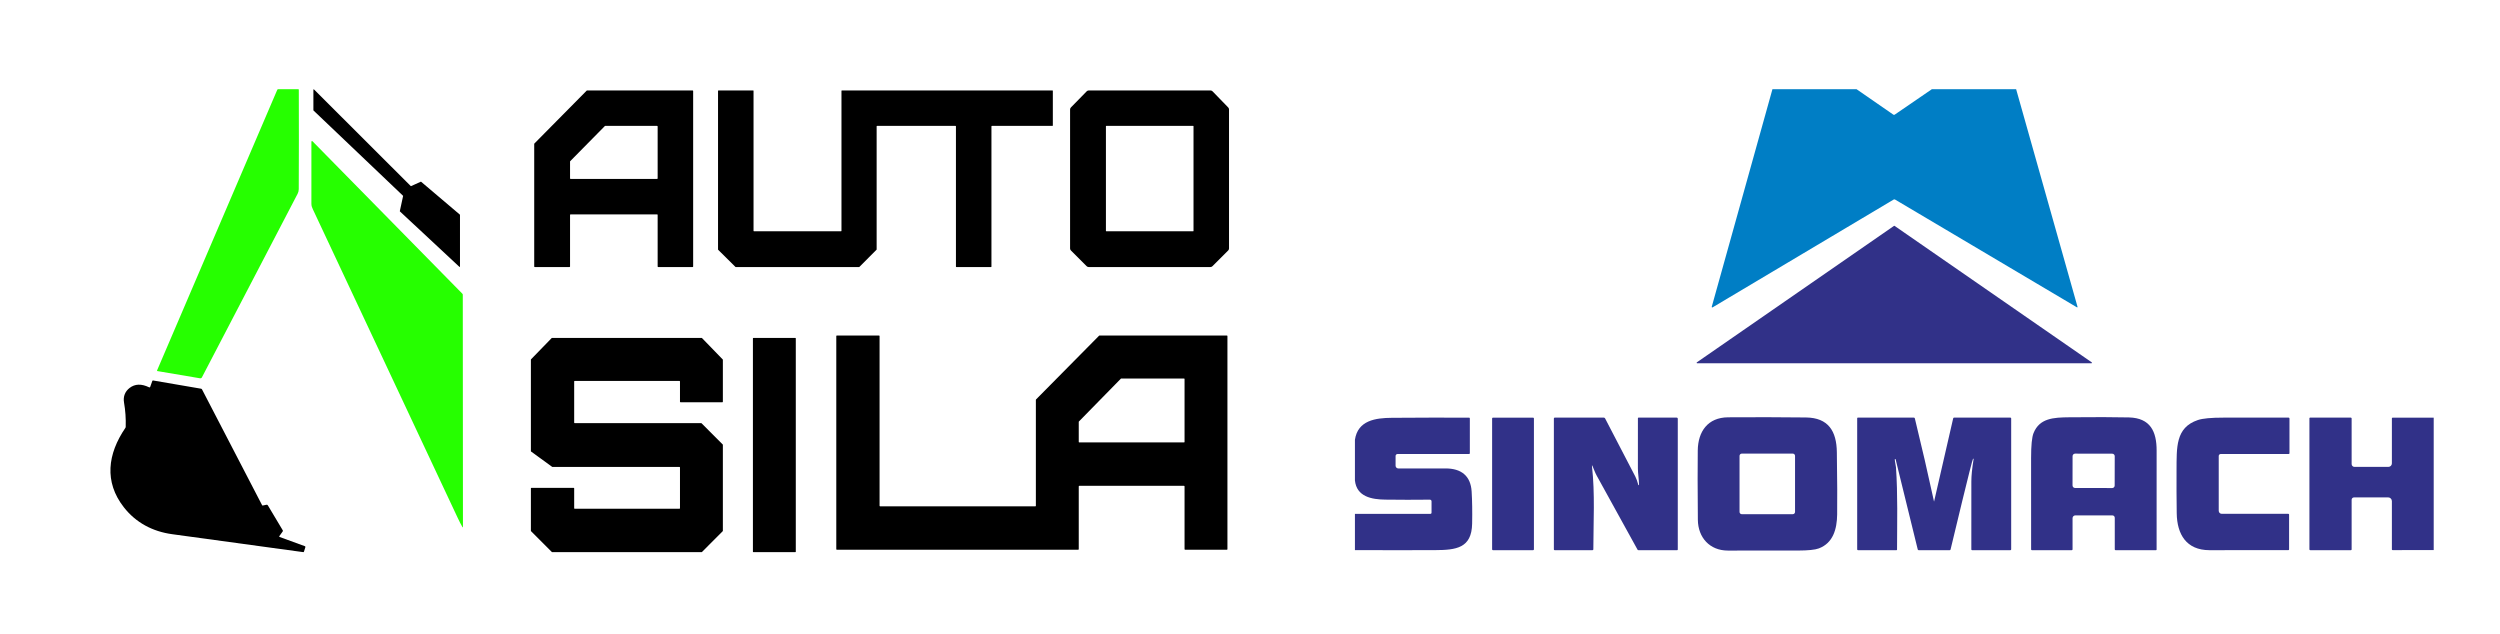
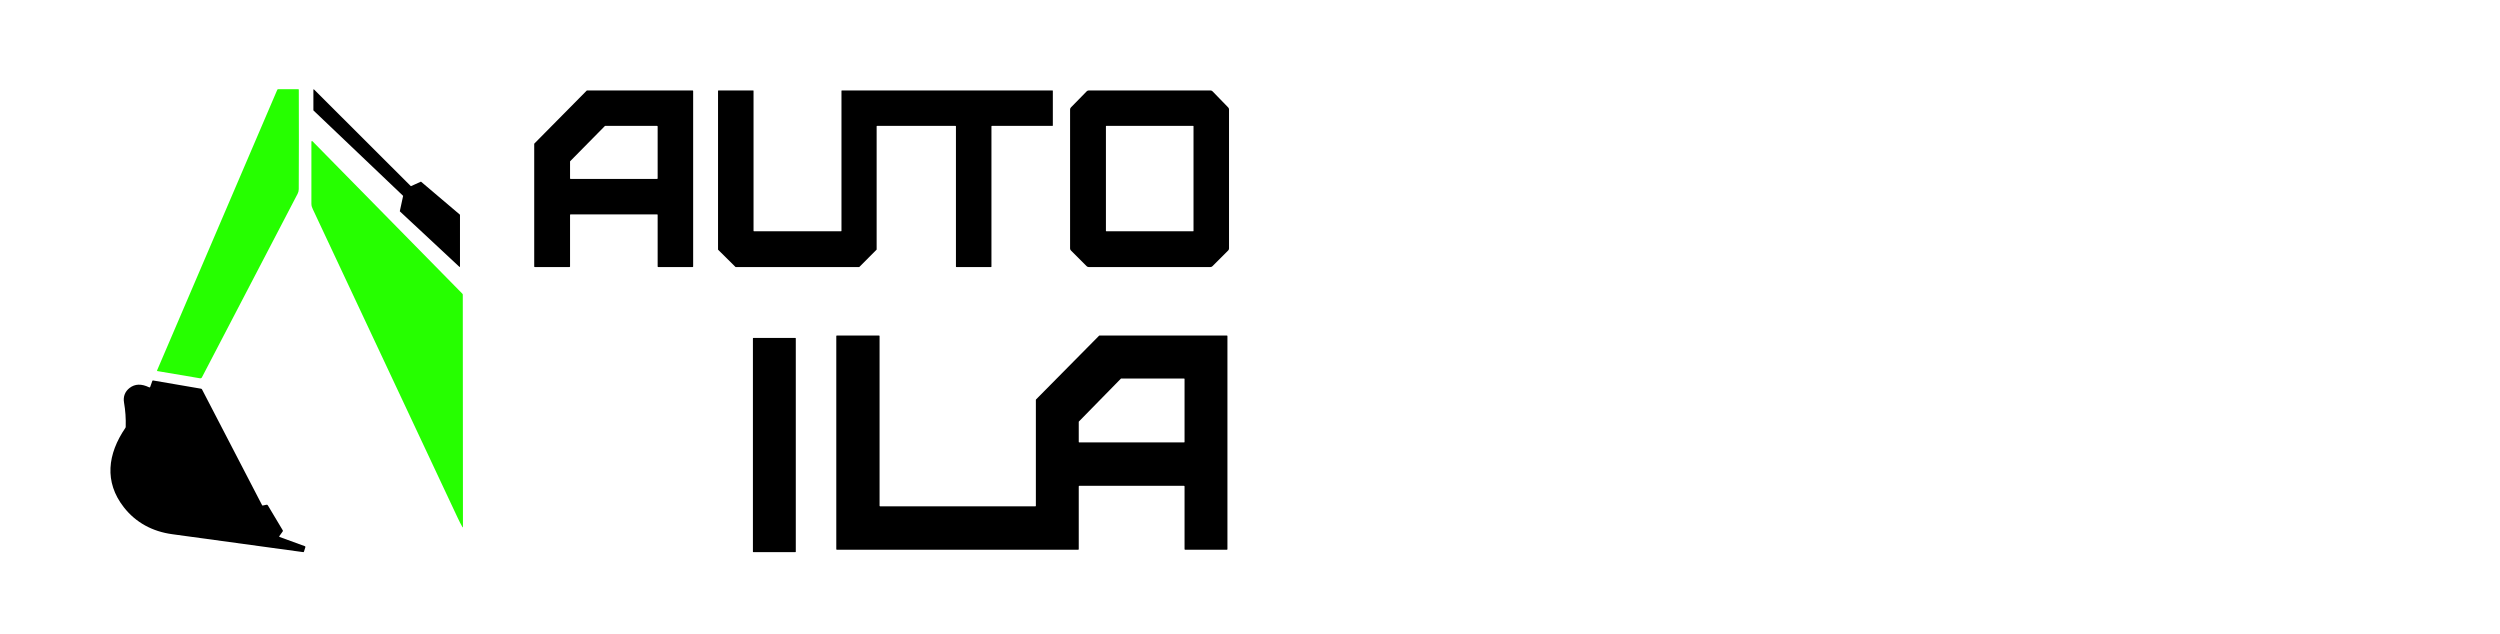
<svg xmlns="http://www.w3.org/2000/svg" width="268" height="68" viewBox="0 0 268 68" fill="none">
  <path d="M16.875 39.78C16.868 39.779 16.861 39.776 16.854 39.772C16.848 39.767 16.843 39.761 16.839 39.754C16.836 39.748 16.834 39.74 16.833 39.732C16.833 39.725 16.834 39.717 16.837 39.71L29.722 9.628C29.731 9.608 29.745 9.591 29.763 9.579C29.78 9.568 29.801 9.561 29.823 9.561H31.971C32.011 9.561 32.032 9.581 32.032 9.622C32.045 13.172 32.043 16.723 32.026 20.274C32.025 20.45 31.985 20.616 31.904 20.772C28.474 27.354 25.053 33.916 21.643 40.457C21.625 40.492 21.597 40.519 21.562 40.536C21.528 40.554 21.489 40.56 21.451 40.554L16.875 39.78Z" fill="#26FF00" />
  <path d="M43.2 20.981L33.609 11.846C33.605 11.842 33.602 11.838 33.6 11.834C33.598 11.829 33.596 11.824 33.596 11.819V9.616C33.596 9.608 33.599 9.601 33.603 9.594C33.607 9.588 33.613 9.583 33.62 9.58C33.627 9.577 33.634 9.576 33.642 9.578C33.649 9.579 33.656 9.583 33.661 9.588L44.029 19.942C44.035 19.947 44.042 19.95 44.049 19.952C44.057 19.953 44.064 19.952 44.071 19.949L45.106 19.481C45.112 19.477 45.119 19.476 45.127 19.477C45.134 19.478 45.14 19.481 45.146 19.486L49.296 23.007C49.3 23.011 49.304 23.015 49.306 23.02C49.308 23.025 49.31 23.03 49.31 23.035V28.576C49.31 28.583 49.308 28.591 49.304 28.597C49.3 28.603 49.294 28.608 49.287 28.611C49.28 28.614 49.273 28.615 49.266 28.614C49.258 28.613 49.252 28.609 49.246 28.604L42.873 22.665C42.868 22.66 42.864 22.655 42.863 22.648C42.861 22.642 42.86 22.635 42.862 22.629L43.211 21.017C43.213 21.01 43.212 21.003 43.211 20.997C43.209 20.991 43.205 20.985 43.2 20.981Z" fill="black" />
  <path d="M33.5 15.144L49.565 31.486C49.595 31.516 49.611 31.553 49.611 31.597L49.628 56.483C49.628 56.559 49.608 56.564 49.57 56.498C49.415 56.228 49.245 55.896 49.059 55.501C43.882 44.483 38.71 33.462 33.541 22.44C33.451 22.246 33.384 22.082 33.382 21.855C33.382 19.622 33.382 17.401 33.382 15.193C33.382 15.179 33.386 15.166 33.394 15.154C33.401 15.143 33.412 15.134 33.425 15.128C33.437 15.123 33.451 15.122 33.464 15.124C33.478 15.127 33.49 15.134 33.5 15.144Z" fill="#26FF00" />
  <path d="M16.105 41.464L16.329 40.835C16.334 40.819 16.346 40.805 16.36 40.797C16.375 40.788 16.393 40.785 16.41 40.787L21.554 41.669C21.576 41.673 21.596 41.682 21.614 41.695C21.632 41.708 21.646 41.725 21.657 41.745L28.097 54.156C28.104 54.17 28.115 54.181 28.128 54.187C28.142 54.194 28.157 54.196 28.172 54.192L28.564 54.109C28.63 54.095 28.679 54.117 28.714 54.175L30.312 56.85C30.323 56.868 30.328 56.889 30.327 56.909C30.326 56.93 30.319 56.95 30.307 56.967L29.946 57.47C29.914 57.515 29.924 57.546 29.974 57.564L32.688 58.553C32.707 58.56 32.723 58.575 32.732 58.593C32.741 58.612 32.743 58.633 32.737 58.653L32.586 59.133C32.573 59.175 32.545 59.194 32.502 59.188C27.816 58.549 23.131 57.908 18.445 57.264C16.367 56.978 14.57 56.037 13.273 54.375C11.148 51.656 11.535 48.665 13.438 45.873C13.462 45.838 13.474 45.8 13.476 45.759C13.504 44.878 13.444 44.007 13.295 43.146C13.187 42.521 13.398 41.968 13.898 41.584C14.469 41.145 15.162 41.123 15.977 41.517C16.039 41.548 16.081 41.53 16.105 41.464Z" fill="black" />
  <path d="M62.938 9.696H74.246C74.262 9.696 74.277 9.702 74.288 9.714C74.299 9.725 74.306 9.74 74.306 9.756V28.567C74.306 28.583 74.299 28.598 74.288 28.61C74.277 28.621 74.262 28.627 74.246 28.627H70.559C70.544 28.627 70.528 28.621 70.517 28.61C70.506 28.598 70.5 28.583 70.5 28.567V23.039C70.5 23.023 70.493 23.008 70.482 22.997C70.471 22.986 70.456 22.98 70.44 22.98H61.169C61.153 22.98 61.138 22.986 61.127 22.997C61.115 23.008 61.109 23.023 61.109 23.039V28.567C61.109 28.583 61.103 28.598 61.092 28.61C61.08 28.621 61.065 28.627 61.049 28.627H57.327C57.312 28.627 57.296 28.621 57.285 28.61C57.274 28.598 57.268 28.583 57.268 28.567V15.427C57.268 15.412 57.274 15.397 57.285 15.386L62.895 9.713C62.9 9.708 62.907 9.703 62.914 9.7C62.922 9.697 62.93 9.696 62.938 9.696ZM64.88 13.496C64.872 13.496 64.864 13.498 64.857 13.501C64.85 13.504 64.844 13.508 64.838 13.514L61.126 17.277C61.121 17.282 61.117 17.289 61.114 17.296C61.111 17.303 61.109 17.311 61.109 17.318V19.121C61.109 19.137 61.115 19.151 61.126 19.162C61.137 19.173 61.152 19.179 61.167 19.179H70.441C70.457 19.179 70.472 19.173 70.483 19.162C70.493 19.151 70.5 19.137 70.5 19.121V13.555C70.5 13.539 70.493 13.524 70.483 13.514C70.472 13.503 70.457 13.496 70.441 13.496H64.88Z" fill="black" />
  <path d="M80.826 24.791H90.159C90.171 24.791 90.183 24.786 90.192 24.777C90.201 24.769 90.206 24.757 90.206 24.744V9.743C90.206 9.73 90.21 9.719 90.219 9.71C90.228 9.701 90.24 9.696 90.252 9.696H112.817C112.823 9.696 112.829 9.697 112.835 9.7C112.84 9.702 112.846 9.705 112.85 9.71C112.854 9.714 112.858 9.719 112.86 9.725C112.863 9.731 112.864 9.737 112.864 9.743V13.45C112.864 13.456 112.863 13.462 112.86 13.467C112.858 13.473 112.854 13.478 112.85 13.483C112.846 13.487 112.84 13.491 112.835 13.493C112.829 13.495 112.823 13.496 112.817 13.496H106.33C106.318 13.496 106.306 13.501 106.297 13.51C106.288 13.519 106.283 13.531 106.283 13.543V28.58C106.283 28.593 106.278 28.605 106.269 28.613C106.261 28.622 106.249 28.627 106.236 28.627H102.524C102.512 28.627 102.5 28.622 102.491 28.613C102.482 28.605 102.477 28.593 102.477 28.58V13.543C102.477 13.531 102.472 13.519 102.463 13.51C102.455 13.501 102.443 13.496 102.43 13.496H94.023C94.017 13.496 94.011 13.498 94.005 13.5C93.999 13.502 93.994 13.506 93.99 13.51C93.985 13.514 93.982 13.52 93.98 13.525C93.977 13.531 93.976 13.537 93.976 13.543V26.738C93.976 26.744 93.975 26.75 93.972 26.756C93.97 26.762 93.966 26.767 93.962 26.771L92.126 28.613C92.122 28.617 92.117 28.621 92.111 28.623C92.105 28.626 92.099 28.627 92.092 28.627H78.873C78.867 28.627 78.86 28.626 78.854 28.623C78.849 28.621 78.843 28.617 78.839 28.613L76.988 26.779C76.983 26.774 76.98 26.769 76.977 26.763C76.975 26.757 76.973 26.751 76.973 26.745V9.743C76.973 9.73 76.978 9.719 76.987 9.71C76.996 9.701 77.008 9.696 77.02 9.696H80.733C80.739 9.696 80.745 9.697 80.751 9.7C80.756 9.702 80.761 9.705 80.766 9.71C80.77 9.714 80.773 9.719 80.776 9.725C80.778 9.731 80.779 9.737 80.779 9.743V24.744C80.779 24.757 80.784 24.769 80.793 24.777C80.802 24.786 80.814 24.791 80.826 24.791Z" fill="black" />
  <path d="M116.714 9.696H129.764C129.804 9.696 129.845 9.704 129.882 9.72C129.919 9.736 129.953 9.759 129.982 9.788L131.666 11.522C131.721 11.578 131.751 11.653 131.751 11.732V26.637C131.751 26.716 131.72 26.793 131.663 26.85L129.972 28.539C129.915 28.595 129.838 28.627 129.758 28.627H116.705C116.625 28.627 116.549 28.595 116.492 28.539L114.802 26.85C114.745 26.793 114.713 26.716 114.713 26.637V11.732C114.713 11.653 114.745 11.577 114.8 11.52L116.496 9.787C116.525 9.758 116.558 9.735 116.596 9.719C116.633 9.704 116.673 9.696 116.714 9.696ZM127.945 13.533C127.945 13.524 127.942 13.514 127.935 13.507C127.928 13.5 127.918 13.496 127.908 13.496H118.592C118.582 13.496 118.573 13.5 118.566 13.507C118.559 13.514 118.555 13.524 118.555 13.533V24.754C118.555 24.764 118.559 24.773 118.566 24.78C118.573 24.787 118.582 24.791 118.592 24.791H127.908C127.918 24.791 127.928 24.787 127.935 24.78C127.942 24.773 127.945 24.764 127.945 24.754V13.533Z" fill="black" />
-   <path d="M72.841 50.056H59.22C59.209 50.056 59.198 50.052 59.189 50.045L56.934 48.405C56.928 48.4 56.922 48.394 56.918 48.386C56.914 48.379 56.912 48.37 56.912 48.362V38.555C56.912 38.548 56.913 38.541 56.916 38.535C56.919 38.528 56.923 38.522 56.928 38.517L59.139 36.242C59.144 36.237 59.15 36.234 59.157 36.231C59.163 36.228 59.17 36.227 59.177 36.227H75.218C75.225 36.227 75.231 36.228 75.238 36.231C75.245 36.234 75.25 36.237 75.255 36.242L77.476 38.533C77.481 38.538 77.484 38.544 77.487 38.55C77.49 38.556 77.491 38.563 77.491 38.571V43.066C77.491 43.081 77.486 43.094 77.475 43.104C77.466 43.114 77.452 43.12 77.438 43.12H72.947C72.933 43.12 72.92 43.114 72.91 43.104C72.9 43.094 72.894 43.081 72.894 43.066V40.89C72.894 40.876 72.888 40.862 72.879 40.852C72.869 40.842 72.855 40.837 72.841 40.837H61.605C61.591 40.837 61.578 40.842 61.568 40.852C61.558 40.862 61.552 40.876 61.552 40.89V45.307C61.552 45.321 61.558 45.334 61.568 45.344C61.578 45.354 61.591 45.36 61.605 45.36H75.169C75.177 45.36 75.183 45.361 75.19 45.364C75.196 45.367 75.202 45.37 75.207 45.376L77.476 47.648C77.481 47.653 77.484 47.659 77.487 47.666C77.49 47.672 77.491 47.679 77.491 47.686V56.906C77.491 56.913 77.49 56.919 77.487 56.926C77.484 56.932 77.481 56.938 77.476 56.943L75.25 59.173C75.245 59.178 75.239 59.182 75.233 59.185C75.226 59.187 75.219 59.189 75.212 59.189H59.191C59.184 59.189 59.177 59.187 59.17 59.185C59.164 59.182 59.158 59.178 59.153 59.173L56.928 56.942C56.923 56.937 56.919 56.931 56.916 56.924C56.913 56.918 56.912 56.911 56.912 56.904V52.349C56.912 52.335 56.918 52.322 56.928 52.312C56.938 52.301 56.951 52.296 56.965 52.296H61.499C61.513 52.296 61.526 52.301 61.536 52.312C61.546 52.322 61.552 52.335 61.552 52.349V54.483C61.552 54.497 61.558 54.51 61.568 54.52C61.578 54.53 61.591 54.536 61.605 54.536H72.841C72.855 54.536 72.869 54.53 72.879 54.52C72.888 54.51 72.894 54.497 72.894 54.483V50.109C72.894 50.095 72.888 50.081 72.879 50.071C72.869 50.061 72.855 50.056 72.841 50.056Z" fill="black" />
  <path d="M85.264 36.229H80.758C80.733 36.229 80.713 36.249 80.713 36.273V59.144C80.713 59.169 80.733 59.189 80.758 59.189H85.264C85.289 59.189 85.309 59.169 85.309 59.144V36.273C85.309 36.249 85.289 36.229 85.264 36.229Z" fill="black" />
  <path d="M115.642 52.139V58.872C115.642 58.887 115.636 58.902 115.625 58.913C115.614 58.924 115.599 58.93 115.583 58.93H89.708C89.692 58.93 89.678 58.924 89.667 58.913C89.656 58.902 89.65 58.887 89.65 58.872V36.027C89.65 36.012 89.656 35.997 89.667 35.986C89.678 35.975 89.692 35.968 89.708 35.968H94.231C94.247 35.968 94.261 35.975 94.272 35.986C94.283 35.997 94.29 36.012 94.29 36.027V54.219C94.29 54.234 94.296 54.249 94.307 54.26C94.318 54.271 94.332 54.278 94.348 54.278H110.986C110.994 54.278 111.002 54.276 111.009 54.273C111.016 54.27 111.022 54.266 111.028 54.26C111.033 54.255 111.038 54.248 111.04 54.241C111.043 54.234 111.045 54.227 111.045 54.219V42.863C111.045 42.847 111.051 42.833 111.062 42.822L117.823 35.986C117.834 35.975 117.848 35.968 117.864 35.968H131.523C131.538 35.968 131.553 35.975 131.564 35.986C131.575 35.997 131.581 36.012 131.581 36.027V58.872C131.581 58.887 131.575 58.902 131.564 58.913C131.553 58.924 131.538 58.93 131.523 58.93H127.042C127.027 58.93 127.012 58.924 127.001 58.913C126.99 58.902 126.984 58.887 126.984 58.872V52.139C126.984 52.123 126.978 52.109 126.967 52.098C126.956 52.087 126.941 52.081 126.926 52.081H115.7C115.685 52.081 115.67 52.087 115.659 52.098C115.648 52.109 115.642 52.123 115.642 52.139ZM120.194 40.578C120.187 40.578 120.18 40.579 120.174 40.582C120.167 40.585 120.161 40.589 120.156 40.594L115.657 45.186C115.652 45.191 115.649 45.197 115.646 45.203C115.643 45.21 115.642 45.217 115.642 45.224V47.374C115.642 47.389 115.648 47.402 115.658 47.412C115.668 47.422 115.681 47.428 115.695 47.428H126.931C126.945 47.428 126.958 47.422 126.968 47.412C126.978 47.402 126.984 47.389 126.984 47.374V40.632C126.984 40.617 126.978 40.604 126.968 40.594C126.958 40.584 126.945 40.578 126.931 40.578H120.194Z" fill="black" />
  <g clip-path="url(#clip0_945_387)">
    <path d="M190.006 9.561H199.02L202.964 12.289C203.014 12.324 203.064 12.324 203.115 12.289L207.097 9.561H216.129L222.712 32.895C222.715 32.903 222.714 32.913 222.711 32.921C222.708 32.929 222.703 32.937 222.696 32.942C222.688 32.948 222.68 32.951 222.671 32.951C222.662 32.952 222.653 32.95 222.645 32.945L203.15 21.391C203.127 21.378 203.101 21.371 203.075 21.371C203.048 21.371 203.023 21.378 203.001 21.391L183.589 32.95C183.578 32.956 183.566 32.959 183.554 32.959C183.542 32.958 183.53 32.954 183.52 32.946C183.511 32.939 183.504 32.929 183.5 32.918C183.496 32.906 183.496 32.894 183.5 32.883L190.006 9.561Z" fill="#007EC5" />
    <path d="M181.903 38.843L203.036 24.215C203.045 24.208 203.056 24.205 203.068 24.205C203.079 24.205 203.09 24.208 203.099 24.215L224.232 38.843C224.242 38.85 224.249 38.86 224.253 38.871C224.257 38.882 224.257 38.894 224.253 38.905C224.25 38.916 224.243 38.926 224.233 38.933C224.224 38.94 224.212 38.944 224.201 38.944H181.935C181.923 38.944 181.911 38.94 181.902 38.933C181.892 38.926 181.885 38.916 181.882 38.905C181.878 38.894 181.878 38.882 181.882 38.871C181.886 38.86 181.893 38.85 181.903 38.843Z" fill="#313188" />
    <path d="M185.221 59.021C183.282 59.018 182.027 57.624 182.01 55.718C181.981 52.435 181.978 49.96 182 48.291C182.025 46.262 183.069 44.752 185.255 44.735C188.035 44.715 190.817 44.721 193.601 44.753C196.001 44.782 196.88 46.22 196.91 48.469C196.953 51.535 196.965 53.763 196.943 55.153C196.922 56.707 196.516 58.216 194.972 58.791C194.577 58.939 193.842 59.014 192.767 59.018C190.253 59.026 187.738 59.027 185.221 59.021ZM192.428 48.868C192.428 48.804 192.403 48.742 192.357 48.697C192.312 48.652 192.251 48.626 192.187 48.626H186.72C186.656 48.626 186.594 48.652 186.549 48.697C186.504 48.742 186.478 48.804 186.478 48.868V54.88C186.478 54.944 186.504 55.005 186.549 55.051C186.594 55.096 186.656 55.121 186.72 55.121H192.187C192.251 55.121 192.312 55.096 192.357 55.051C192.403 55.005 192.428 54.944 192.428 54.88V48.868Z" fill="#313188" />
    <path d="M226.446 55.249H222.476C222.397 55.249 222.321 55.28 222.265 55.336C222.209 55.392 222.178 55.468 222.178 55.547V58.895C222.178 58.918 222.169 58.939 222.153 58.955C222.137 58.97 222.116 58.979 222.094 58.979H217.822C217.765 58.979 217.736 58.951 217.736 58.894C217.737 55.627 217.736 52.362 217.733 49.099C217.732 47.753 217.82 46.861 217.998 46.421C218.643 44.829 220.128 44.75 221.816 44.733C224.562 44.706 226.696 44.711 228.218 44.748C230.538 44.807 231.193 46.281 231.19 48.301C231.184 51.842 231.183 55.381 231.188 58.917C231.188 58.934 231.181 58.949 231.17 58.961C231.158 58.973 231.142 58.979 231.126 58.979H226.787C226.764 58.979 226.743 58.97 226.727 58.955C226.712 58.939 226.703 58.918 226.703 58.895V55.505C226.703 55.437 226.676 55.372 226.628 55.324C226.58 55.276 226.514 55.249 226.446 55.249ZM226.699 48.905C226.699 48.87 226.692 48.835 226.679 48.802C226.665 48.77 226.646 48.74 226.621 48.715C226.596 48.69 226.566 48.67 226.534 48.657C226.501 48.643 226.466 48.636 226.431 48.636L222.449 48.629C222.414 48.629 222.379 48.636 222.346 48.65C222.314 48.663 222.284 48.683 222.259 48.708C222.234 48.733 222.214 48.762 222.201 48.795C222.187 48.827 222.18 48.862 222.18 48.897L222.175 52.042C222.175 52.078 222.182 52.113 222.195 52.145C222.208 52.178 222.228 52.207 222.253 52.232C222.278 52.257 222.307 52.277 222.34 52.291C222.372 52.304 222.407 52.311 222.443 52.311L226.425 52.318C226.46 52.318 226.495 52.311 226.527 52.298C226.56 52.285 226.59 52.265 226.615 52.24C226.639 52.215 226.659 52.185 226.673 52.153C226.686 52.12 226.693 52.086 226.693 52.05L226.699 48.905Z" fill="#313188" />
-     <path d="M145.248 58.971V55.088L153.325 55.086C153.415 55.086 153.461 55.041 153.461 54.95V53.738C153.461 53.715 153.456 53.692 153.447 53.671C153.438 53.65 153.425 53.63 153.409 53.614C153.393 53.598 153.373 53.585 153.352 53.577C153.33 53.568 153.308 53.563 153.285 53.564C151.653 53.583 150.06 53.582 148.505 53.56C147.056 53.542 145.432 53.257 145.248 51.502V47.147C145.553 45.058 147.472 44.803 149.198 44.79C151.959 44.769 154.721 44.763 157.483 44.772C157.539 44.773 157.567 44.801 157.567 44.857V48.584C157.567 48.64 157.539 48.668 157.483 48.668H149.82C149.763 48.668 149.709 48.691 149.669 48.731C149.628 48.771 149.606 48.826 149.606 48.883V49.924C149.606 50.001 149.636 50.076 149.691 50.131C149.746 50.186 149.82 50.217 149.897 50.217C151.589 50.221 153.28 50.221 154.969 50.217C156.637 50.216 157.657 51.002 157.76 52.69C157.82 53.701 157.838 54.849 157.813 56.136C157.763 58.765 156.105 58.964 153.829 58.974C150.969 58.985 148.108 58.984 145.248 58.971Z" fill="#313188" />
    <path d="M164.351 44.772H160.041C159.993 44.772 159.955 44.81 159.955 44.857V58.894C159.955 58.941 159.993 58.979 160.041 58.979H164.351C164.399 58.979 164.437 58.941 164.437 58.894V44.857C164.437 44.81 164.399 44.772 164.351 44.772Z" fill="#313188" />
    <path d="M175.703 51.971C175.696 51.396 175.582 50.732 175.582 50.247C175.585 48.442 175.585 46.637 175.584 44.832C175.584 44.816 175.59 44.8 175.602 44.788C175.613 44.776 175.628 44.77 175.644 44.77H179.752C179.78 44.77 179.807 44.781 179.827 44.801C179.847 44.821 179.858 44.848 179.858 44.876V58.91C179.858 58.929 179.851 58.946 179.838 58.959C179.826 58.972 179.809 58.979 179.791 58.979H175.639C175.596 58.979 175.563 58.96 175.542 58.922C174.076 56.27 172.615 53.62 171.158 50.972C171 50.688 170.871 50.316 170.729 49.989C170.666 49.846 170.644 49.852 170.662 50.008C170.992 52.898 170.811 55.981 170.806 58.892C170.806 58.915 170.797 58.937 170.78 58.954C170.764 58.97 170.742 58.979 170.719 58.979H166.659C166.603 58.979 166.575 58.951 166.575 58.895V44.854C166.575 44.832 166.584 44.81 166.6 44.794C166.616 44.779 166.637 44.77 166.659 44.77H171.934C171.96 44.77 171.987 44.777 172.01 44.791C172.033 44.805 172.052 44.825 172.064 44.849C173.135 46.929 174.215 49.008 175.306 51.086C175.42 51.305 175.527 51.604 175.628 51.983C175.63 51.992 175.636 51.999 175.644 52.004C175.652 52.009 175.661 52.011 175.67 52.01C175.68 52.008 175.688 52.004 175.694 51.996C175.7 51.989 175.703 51.98 175.703 51.971Z" fill="#313188" />
    <path d="M203.121 49.26C203.136 49.533 203.232 49.88 203.249 50.105C203.45 53.031 203.369 55.986 203.363 58.92C203.363 58.936 203.356 58.951 203.345 58.962C203.334 58.973 203.319 58.979 203.304 58.979H199.196C199.126 58.979 199.09 58.944 199.09 58.875V44.839C199.09 44.83 199.092 44.821 199.096 44.812C199.099 44.804 199.104 44.797 199.11 44.79C199.117 44.784 199.124 44.779 199.133 44.775C199.141 44.772 199.15 44.77 199.159 44.77H205.164C205.222 44.77 205.258 44.798 205.272 44.854C205.994 47.807 206.678 50.768 207.321 53.738C207.327 53.764 207.333 53.764 207.34 53.738L209.381 44.847C209.393 44.796 209.425 44.77 209.477 44.77H215.515C215.538 44.77 215.559 44.779 215.575 44.794C215.59 44.81 215.599 44.832 215.599 44.854V58.895C215.599 58.918 215.59 58.939 215.575 58.955C215.559 58.97 215.538 58.979 215.515 58.979H211.411C211.355 58.979 211.327 58.951 211.327 58.895C211.323 56.462 211.323 54.032 211.329 51.604C211.33 50.997 211.41 50.203 211.568 49.223C211.576 49.176 211.557 49.159 211.511 49.173C211.419 49.2 209.311 58.037 209.1 58.909C209.095 58.929 209.083 58.947 209.067 58.96C209.051 58.972 209.031 58.979 209.011 58.979H205.677C205.655 58.979 205.635 58.972 205.618 58.958C205.601 58.945 205.588 58.926 205.583 58.905L203.212 49.246C203.211 49.241 203.209 49.235 203.206 49.23C203.203 49.224 203.199 49.22 203.194 49.217C203.189 49.213 203.183 49.21 203.178 49.209C203.172 49.207 203.166 49.207 203.16 49.208C203.154 49.209 203.148 49.211 203.143 49.214C203.138 49.217 203.133 49.221 203.13 49.226C203.126 49.231 203.124 49.236 203.122 49.242C203.121 49.248 203.12 49.254 203.121 49.26Z" fill="#313188" />
    <path d="M236.846 58.979C234.382 58.972 233.378 57.286 233.345 55.027C233.323 53.511 233.316 51.993 233.325 50.475C233.342 47.962 233.197 45.845 235.611 45.028C236.124 44.855 237.037 44.769 238.35 44.77C240.686 44.771 243.017 44.771 245.344 44.77C245.367 44.77 245.39 44.779 245.406 44.796C245.423 44.813 245.432 44.835 245.432 44.859V48.584C245.432 48.64 245.404 48.668 245.349 48.668H238.063C238.006 48.668 237.951 48.691 237.911 48.731C237.871 48.771 237.848 48.826 237.848 48.883V54.761C237.848 54.846 237.882 54.927 237.942 54.987C238.001 55.047 238.082 55.081 238.167 55.081H245.307C245.329 55.081 245.35 55.09 245.366 55.106C245.382 55.121 245.391 55.143 245.391 55.165V58.892C245.391 58.946 245.364 58.973 245.31 58.974C242.485 58.985 239.664 58.987 236.846 58.979Z" fill="#313188" />
    <path d="M260.894 44.775V58.966L256.491 58.972C256.437 58.972 256.41 58.946 256.41 58.894V53.723C256.41 53.616 256.368 53.513 256.292 53.437C256.216 53.361 256.114 53.319 256.006 53.319L252.344 53.324C252.278 53.324 252.215 53.35 252.168 53.397C252.121 53.444 252.095 53.508 252.095 53.574V58.895C252.095 58.951 252.067 58.979 252.011 58.979H247.675C247.605 58.979 247.569 58.944 247.569 58.874V44.839C247.569 44.821 247.576 44.803 247.589 44.79C247.602 44.777 247.619 44.77 247.636 44.77H252.011C252.033 44.77 252.054 44.779 252.07 44.794C252.086 44.81 252.095 44.832 252.095 44.854V49.748C252.095 49.828 252.127 49.906 252.183 49.962C252.24 50.019 252.318 50.051 252.398 50.051H256.033C256.133 50.051 256.229 50.011 256.3 49.941C256.371 49.87 256.41 49.774 256.41 49.674V44.857C256.41 44.846 256.413 44.835 256.417 44.824C256.421 44.814 256.427 44.805 256.435 44.797C256.443 44.789 256.453 44.782 256.463 44.778C256.474 44.774 256.485 44.772 256.496 44.772L260.894 44.775Z" fill="#313188" />
  </g>
  <defs>
    <clipPath id="clip0_945_387">
-       <rect width="115.646" height="49.627" fill="white" transform="translate(145.248 9.561)" />
-     </clipPath>
+       </clipPath>
  </defs>
</svg>